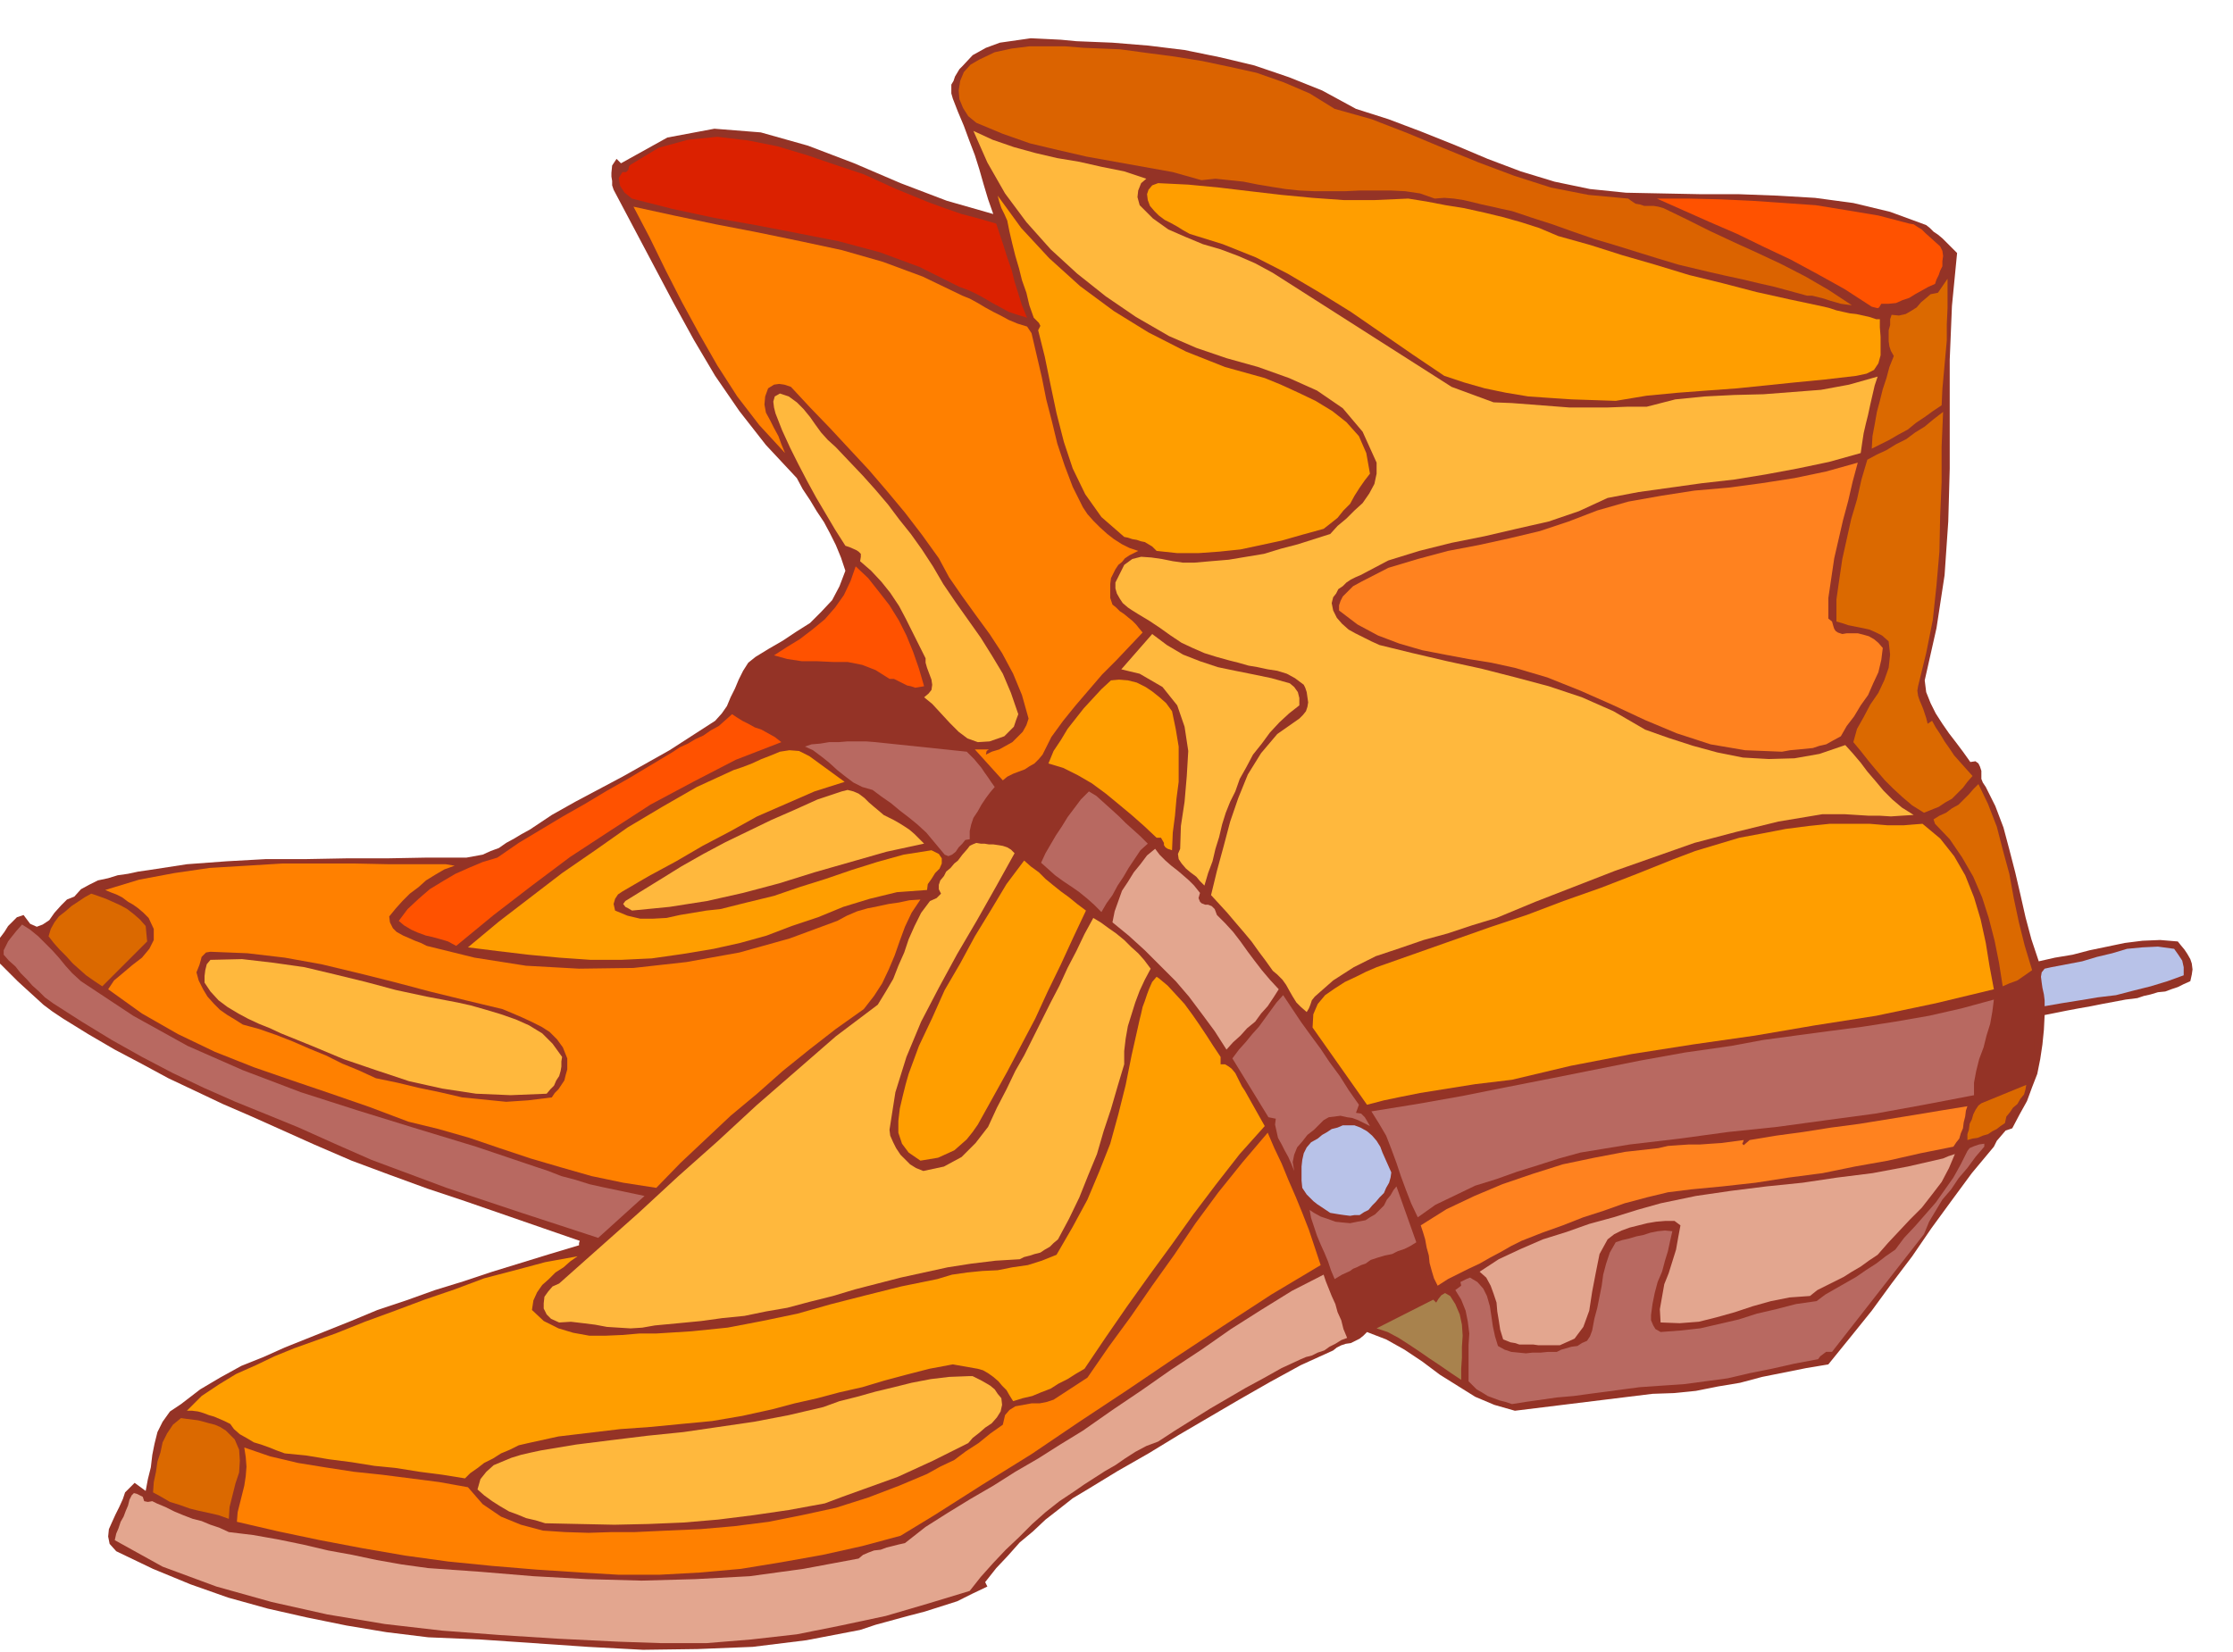
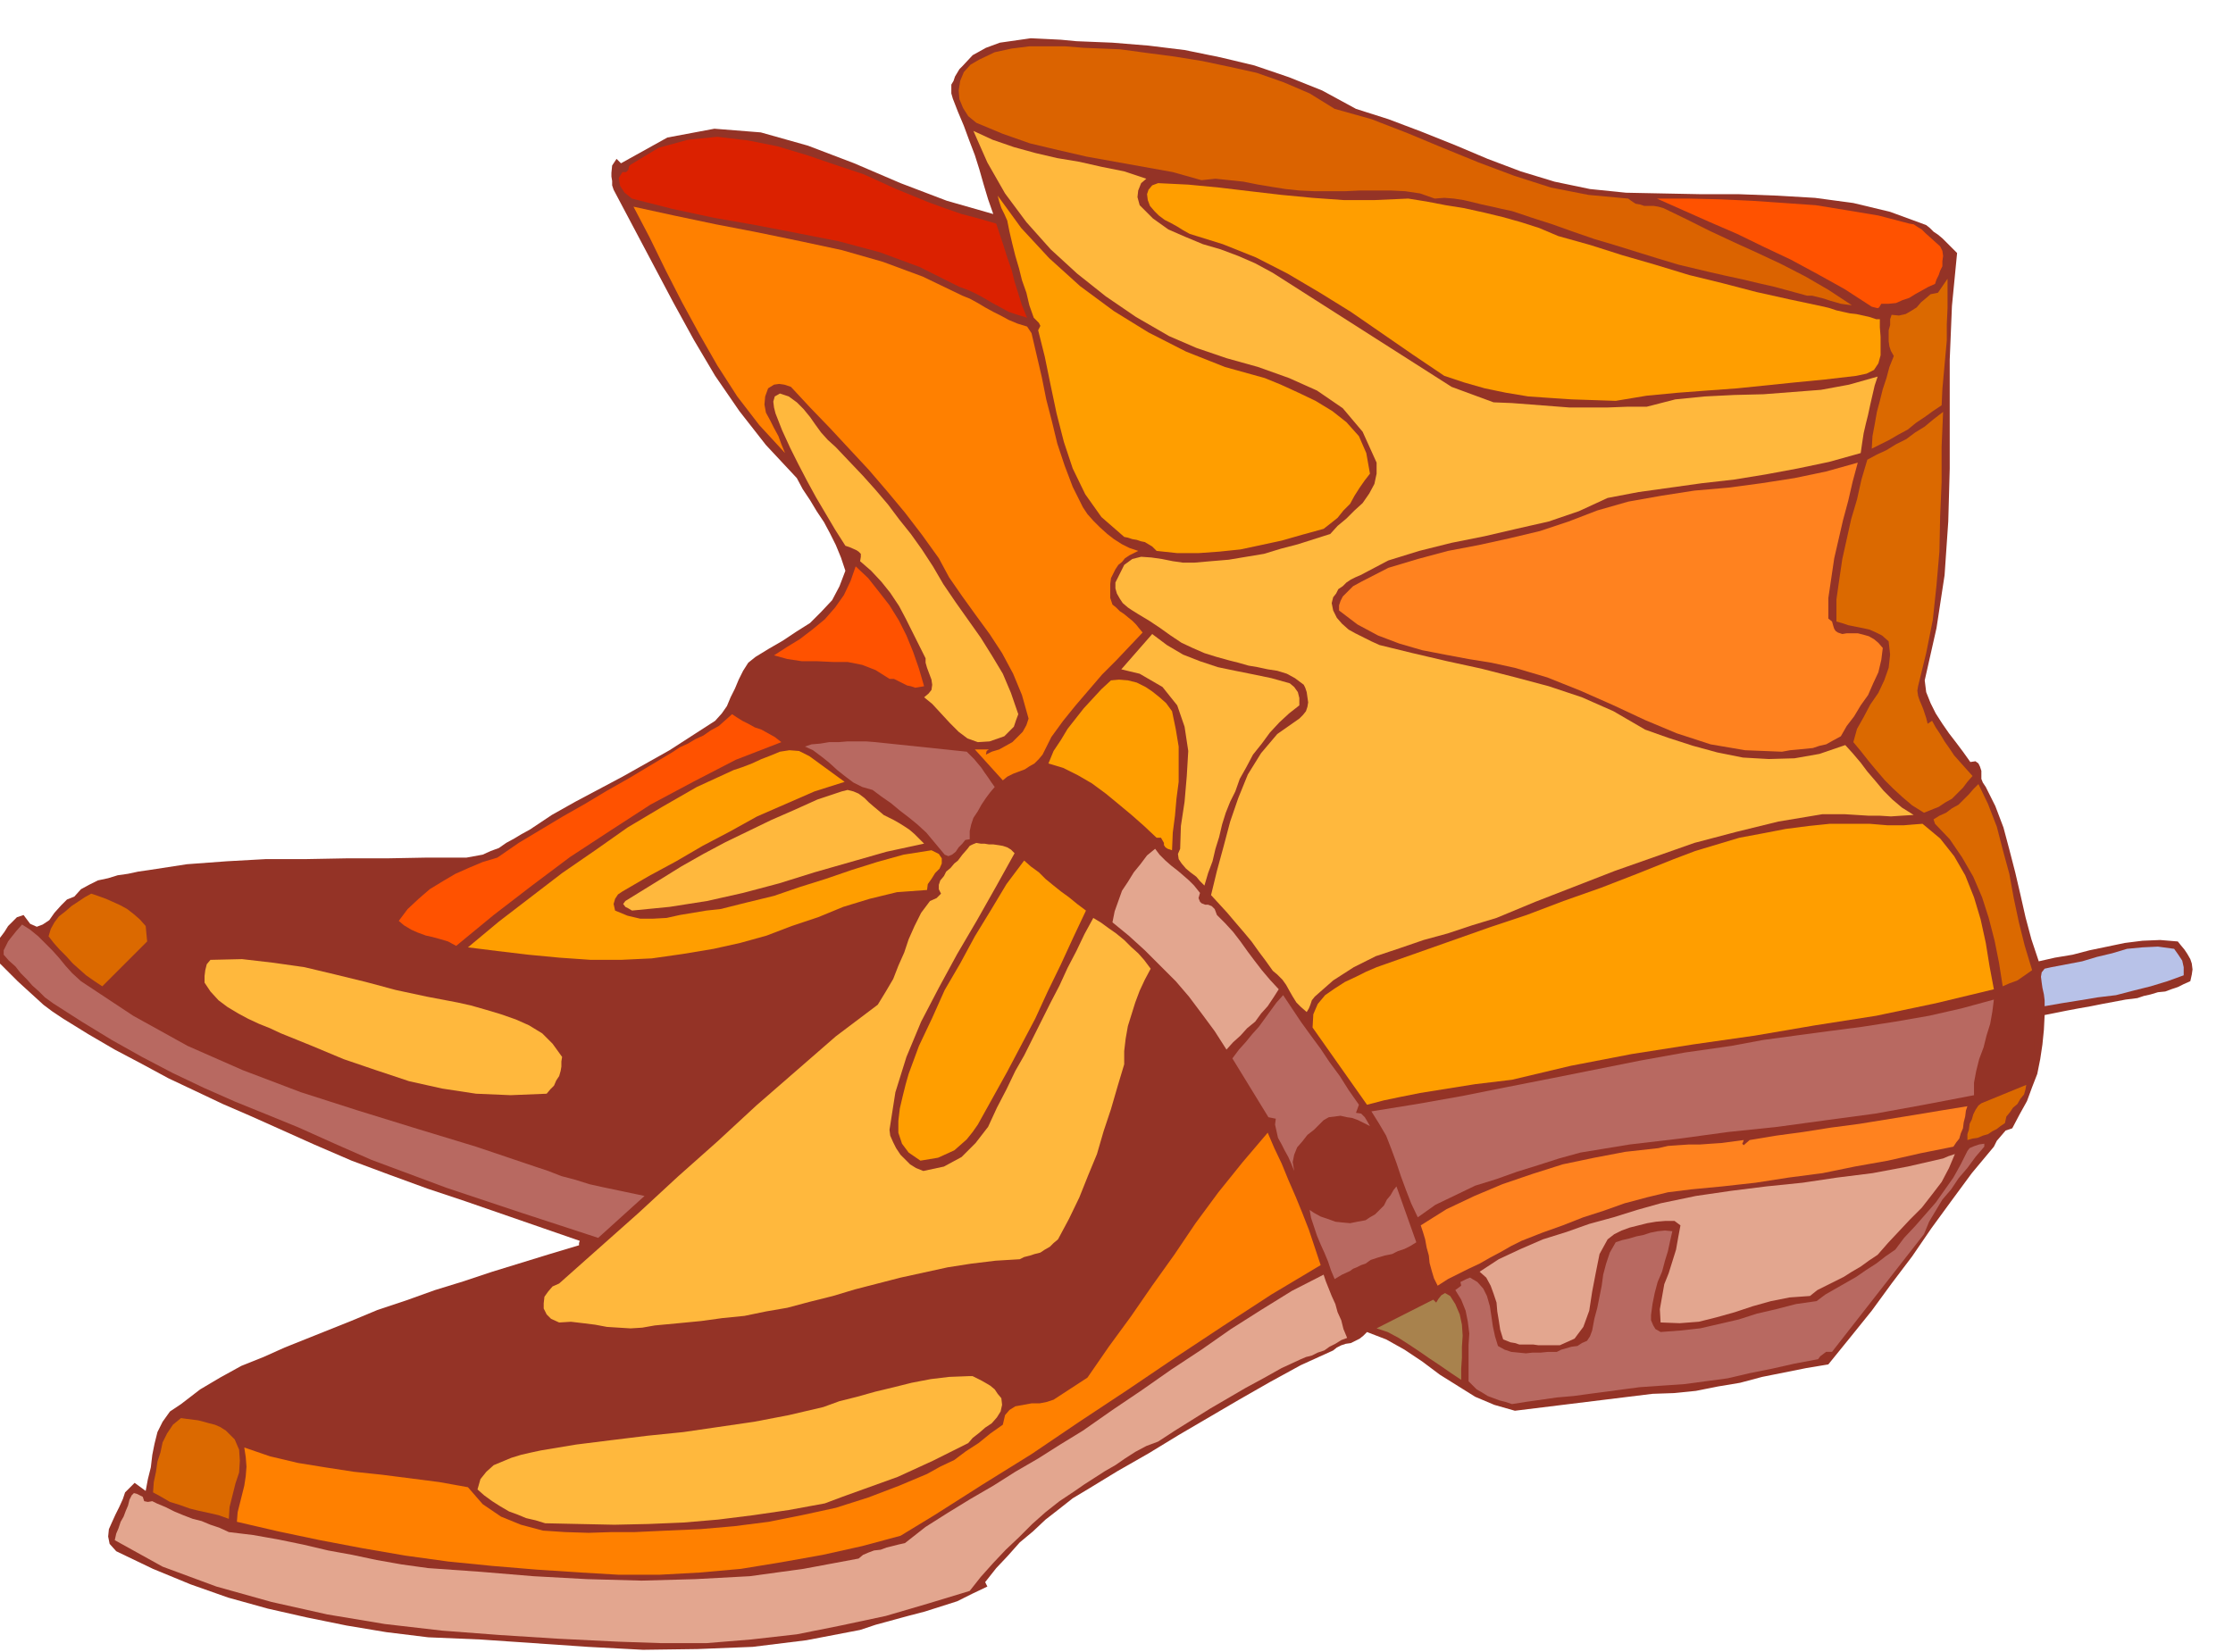
<svg xmlns="http://www.w3.org/2000/svg" width="490.455" height="362.931" fill-rule="evenodd" stroke-linecap="round" preserveAspectRatio="none" viewBox="0 0 3035 2246">
  <style>.brush1{fill:#943326}.pen1{stroke:none}.brush2{fill:#b86961}.brush3{fill:#e3a68f}.brush4{fill:#db6900}.brush5{fill:#ff8000}.brush6{fill:#ff9e00}.brush7{fill:#ffb83d}.brush8{fill:#ff5200}.brush11{fill:#b8c2e8}</style>
  <path d="m32 1244 9 12 9 4 8-3 9-6 7-10 9-10 8-8 10-4 9-10 11-6 12-6 14-3 13-4 14-2 14-3 14-2 52-8 54-4 54-3h55l54-1h55l54-1h54l11-2 11-2 11-5 11-4 10-7 11-6 10-6 11-6 30-20 32-18 32-17 32-17 32-18 32-18 31-20 31-20 9-10 7-10 5-12 6-12 5-12 6-12 7-11 10-8 18-11 19-11 18-12 19-12 15-15 15-16 10-19 8-21-6-18-7-17-8-16-8-15-10-15-9-15-10-15-8-15-42-45-36-46-33-48-29-49-28-51-27-51-27-51-27-51-2-6v-6l-1-6v-5l1-10 6-9 6 6 63-35 64-12 63 5 64 18 63 24 63 27 63 24 63 18-7-20-6-20-6-21-6-19-8-21-7-19-8-19-7-18-2-7v-12l3-5 2-6 3-5 3-5 4-4 14-15 18-10 19-7 21-3 21-3 21 1 20 1 21 2 49 2 49 4 49 6 49 10 46 11 47 16 45 18 46 25 44 14 45 17 45 18 45 19 45 17 46 14 48 10 49 5 50 1 51 1h52l53 2 51 3 52 7 50 12 49 18 5 4 5 5 6 4 6 5 10 10 10 10-7 72-3 73v148l-2 72-5 73-11 72-16 71 2 16 6 15 7 14 9 14 9 13 10 13 9 12 10 14 7-1 4 3 2 4 2 6v11l2 5 4 6 13 26 11 29 8 30 8 31 7 30 7 31 8 30 10 30 22-5 24-4 23-6 24-5 24-5 24-3 24-1 24 2 4 5 5 6 4 6 4 7 2 6 1 8-1 7-2 9-9 4-8 4-9 3-8 3-10 1-10 3-9 2-9 3-16 2-16 3-16 3-15 3-17 3-16 3-15 3-15 3-1 20-2 20-3 20-4 20-7 18-7 19-10 18-10 19-9 3-6 7-6 7-4 8-30 36-28 38-27 37-26 38-28 37-27 37-29 36-30 37-30 5-30 6-30 6-30 8-30 5-30 6-30 3-29 1-187 23-28-8-26-11-24-15-24-15-24-18-24-16-25-14-26-10-5 5-5 4-6 3-6 3-7 1-6 2-6 3-5 4-44 20-42 23-42 24-41 24-41 24-41 25-42 24-41 25-20 12-19 15-18 14-17 16-18 15-16 18-16 17-15 19 3 6-21 10-20 10-22 7-22 7-23 6-22 6-22 6-21 7-73 14-73 9-75 3-74 1-75-4-73-5-73-5-71-3-57-7-54-9-54-11-53-12-54-15-51-18-51-21-50-24-9-10-2-10 1-10 4-9 5-11 5-10 5-11 3-9 13-13 15 11 3-16 4-16 2-17 3-15 4-16 7-14 10-14 15-10 26-20 27-16 29-16 30-12 29-13 30-12 30-12 30-12 36-15 39-13 39-14 39-12 39-13 39-12 39-12 40-12v-3l1-3-52-18-52-18-52-18-51-17-52-19-51-19-51-22-49-22-38-17-37-16-38-18-36-17-37-20-36-19-36-21-34-21-15-10-12-9-12-11-11-10-12-11-11-11-12-12-11-10 3-9 3-8 4-9 6-8 5-8 6-6 6-6 9-3z" class="pen1 brush1" />
-   <path d="m30 1257 11 7 11 9 9 9 10 10 9 10 9 11 9 10 12 11 71 47 74 41 75 33 79 30 78 25 81 25 79 24 80 27 18 6 18 7 19 5 19 6 18 4 19 4 19 4 19 4-63 57-52-17-52-17-51-17-51-17-51-19-51-19-50-22-49-22-44-18-42-17-43-19-42-20-42-22-41-23-41-25-39-25-11-8-8-8-9-8-7-8-9-9-7-9-9-8-7-8v-6l3-6 3-6 3-4 8-10 8-9z" class="pen1 brush2" />
+   <path d="m30 1257 11 7 11 9 9 9 10 10 9 10 9 11 9 10 12 11 71 47 74 41 75 33 79 30 78 25 81 25 79 24 80 27 18 6 18 7 19 5 19 6 18 4 19 4 19 4 19 4-63 57-52-17-52-17-51-17-51-17-51-19-51-19-50-22-49-22-44-18-42-17-43-19-42-20-42-22-41-23-41-25-39-25-11-8-8-8-9-8-7-8-9-9-7-9-9-8-7-8v-6l3-6 3-6 3-4 8-10 8-9" class="pen1 brush2" />
  <path d="m179 2033 3-3 4 1 4 2 4 2 2 6 5 1 6-1 6 3 12 5 12 6 12 5 13 5 12 3 12 5 12 4 13 6 33 4 34 6 34 7 34 8 33 6 33 7 34 6 36 5 71 5 72 6 73 4 74 2 73-2 74-4 73-10 75-14 6-5 7-3 8-3 9-1 8-3 8-2 8-2 9-2 28-22 30-19 31-19 31-18 30-19 31-18 30-19 31-19 40-28 40-27 40-28 41-27 40-28 41-26 42-26 43-22 3 9 4 10 4 10 5 11 3 11 5 11 3 12 5 12-8 3-8 5-8 4-7 5-9 3-8 4-8 2-7 3-26 12-25 14-24 13-24 14-24 14-24 15-24 15-23 15-16 6-15 8-14 9-13 9-14 8-14 9-14 9-13 9-21 14-19 15-18 16-18 18-18 17-17 18-17 19-15 19-56 17-58 17-61 13-60 12-62 7-61 5h-61l-59-2-81-4-79-5-79-6-78-9-78-13-76-17-75-21-73-27-65-36 2-9 3-7 3-9 4-7 3-8 3-7 2-8 3-6z" class="pen1 brush3" />
  <path d="m124 1215 9 3 11 4 9 4 11 5 9 5 9 7 8 7 8 9 2 21-61 61-12-8-10-7-9-8-9-8-9-10-9-9-8-9-7-9 3-10 5-9 6-8 9-7 8-7 9-6 9-6 9-5zm122 713 7 1 8 1 8 1 8 2 7 2 8 2 7 3 8 5 12 12 6 14 1 15-1 16-5 15-4 16-4 16-1 16-14-5-13-3-14-3-12-3-14-5-13-4-12-7-11-6 1-14 3-14 2-14 4-12 3-14 6-12 8-12 11-9z" class="pen1 brush4" />
-   <path d="m147 1345 8-12 12-10 13-11 13-10 10-12 6-12v-15l-7-15-7-7-7-6-7-5-7-4-8-6-8-4-8-3-7-3 46-14 48-9 48-7 50-3 49-3h97l48 1h77l12 2-14 5-12 7-13 8-10 9-12 9-10 10-9 10-9 11 1 8 4 8 5 5 9 5 7 3 9 4 8 3 8 4 65 16 70 11 72 4 74-1 72-8 72-13 68-19 65-24 13-7 14-6 14-4 15-3 14-3 14-2 14-3 15-1-12 18-9 19-7 19-7 20-8 19-9 19-11 17-14 18-38 27-36 28-36 29-35 31-36 30-34 32-34 32-33 34-45-7-43-9-42-12-41-12-42-14-41-14-42-12-41-10-53-20-52-18-53-18-52-18-53-21-50-24-49-28-46-33z" class="pen1 brush5" />
-   <path d="m456 1813 40-16 41-15 40-15 41-14 40-15 42-11 41-11 44-8-10 7-9 8-11 7-9 9-9 8-7 10-5 11-2 13 16 15 20 10 20 6 22 4h22l23-1 23-2h23l48-3 49-5 47-9 48-10 46-13 47-12 48-12 49-10 20-6 21-3 20-2 21-1 20-4 21-3 19-6 20-8 22-38 20-37 16-38 15-38 11-40 10-40 8-40 9-40 2-9 2-8 2-9 3-8 3-9 3-8 4-9 6-7 3 2 12 10 12 13 11 12 11 15 9 13 10 15 9 14 10 15v10h6l5 3 4 3 5 6 3 6 3 6 3 6 4 6 27 48-34 38-32 41-31 41-30 42-30 41-30 42-29 42-29 43-12 7-11 7-12 6-11 7-13 5-12 5-13 3-13 4-5-8-4-7-6-6-5-6-7-6-7-5-7-4-7-2-34-6-32 6-31 8-30 8-30 9-31 7-30 8-31 7-30 8-41 9-41 7-42 4-41 4-42 3-42 5-42 5-41 9-13 3-12 6-12 5-11 7-12 6-9 7-10 7-7 7-31-5-31-4-31-5-30-3-31-5-31-4-30-5-30-3-11-4-10-4-11-4-10-3-10-6-9-5-8-7-5-7-8-4-7-3-7-3-7-2-8-3-7-2-8-1h-7l20-20 24-16 23-14 27-12 25-12 27-11 28-10 28-10z" class="pen1 brush6" />
  <path d="m332 1968 35 12 38 9 37 6 39 6 38 4 39 5 39 5 39 7 20 23 25 17 27 11 30 8 30 2 32 1 32-1h31l43-2 46-2 46-4 47-6 45-9 46-10 44-14 42-16 19-8 19-8 18-10 19-9 16-12 17-11 16-13 17-12 3-13 6-7 8-5 11-2 11-2h11l10-2 9-3 46-30 29-42 30-41 29-42 30-42 29-43 31-42 33-41 34-40 9 21 10 21 9 22 10 23 9 22 9 23 8 24 8 24-67 40-66 43-65 43-65 44-65 43-65 44-66 41-66 42-46 28-52 14-54 12-56 10-55 9-56 5-55 3h-55l-51-3-61-4-60-5-60-6-58-8-58-10-58-11-57-12-56-13 1-13 3-12 3-12 3-12 2-13 1-13-1-13-2-13z" class="pen1 brush5" />
  <path d="m286 1294 50 2 51 6 50 9 50 12 48 12 49 13 49 12 50 12 12 5 14 6 13 6 14 7 11 7 10 10 8 11 6 15v15l-2 7-2 8-4 6-4 6-5 5-4 6-32 4-30 2-30-3-30-3-30-7-29-6-29-7-29-6-24-11-22-9-22-11-22-9-23-10-23-9-23-8-22-6-11-7-10-6-10-7-8-8-9-10-6-10-6-12-3-11 4-10 2-7 1-4 3-3 3-3 6-1z" class="pen1 brush1" />
  <path d="m286 1305 43-1 43 5 42 6 42 10 41 10 41 11 42 9 42 8 18 4 21 6 20 6 20 7 18 8 18 11 14 14 13 18-1 6v7l-1 6-2 7-4 6-3 7-5 5-5 6-49 2-47-2-46-7-45-10-45-15-44-15-43-18-42-17-15-7-15-6-15-7-13-7-15-9-12-9-11-12-8-12v-9l1-8 2-8 5-6z" class="pen1 brush7" />
  <path d="m676 1166 29-20 30-18 30-18 30-17 30-18 30-17 30-18 30-18 9-6 11-5 10-6 11-5 10-7 11-6 9-8 9-8 6 4 8 5 8 4 9 5 9 3 9 5 9 5 9 7-62 24-58 30-58 31-54 35-55 36-52 39-52 40-51 42-11-6-10-3-11-3-9-2-11-4-9-4-10-6-7-6 12-16 15-14 15-13 18-11 17-10 18-8 19-8 20-6z" class="pen1 brush8" />
  <path d="m735 1972 48-8 48-6 49-6 49-5 48-7 48-7 47-9 47-11 22-8 24-6 25-7 25-6 24-6 26-5 25-3 26-1h6l6 3 6 3 7 4 5 3 6 5 4 6 5 6 1 9-2 9-5 8-7 8-9 6-8 7-9 7-6 7-24 12-24 12-24 11-24 11-25 9-25 9-25 9-24 9-49 9-48 7-48 6-47 4-48 2-46 1-48-1-46-1-13-4-13-3-12-5-11-4-12-7-11-7-11-8-9-8 4-14 8-10 10-9 12-5 12-5 13-4 13-3 14-3z" class="pen1 brush7" />
  <path d="m997 1047 12-4 13-5 13-6 13-5 12-5 13-2 13 1 14 7 48 35-41 13-39 17-39 17-36 20-38 20-36 21-37 20-36 21-6 4-4 6-2 7 2 9 17 7 17 4h18l18-1 18-4 18-3 18-3 19-2 36-9 37-9 35-12 35-11 35-12 35-11 36-10 38-6 10 5 4 6v7l-3 7-6 6-5 8-5 7-1 8-41 3-37 9-36 11-34 14-36 12-34 13-36 10-36 8-42 7-42 6-42 2h-41l-43-3-42-4-42-5-40-5 42-35 43-33 43-33 45-31 44-31 47-28 47-27 50-23z" class="pen1 brush6" />
  <path d="m760 1745 54-48 54-48 53-49 54-48 53-49 54-47 54-47 57-43 11-18 10-17 7-18 8-18 6-18 8-18 9-18 12-16 9-4 6-6-3-6v-6l2-6 5-6 3-6 6-5 5-6 5-4 6-8 7-8 3-4 4-2 5-2 6 1h5l6 1h6l7 1 6 1 6 2 5 3 5 5-25 45-26 46-27 46-25 46-24 46-20 48-15 48-8 51 1 8 4 9 4 8 6 9 6 6 7 7 8 5 10 4 28-6 24-13 19-19 17-22 12-26 13-25 12-25 12-21 12-24 12-24 12-24 12-23 11-24 12-23 11-23 12-22 10 6 11 8 10 7 11 9 9 9 10 9 8 9 9 12-8 15-7 15-6 16-5 16-5 16-3 17-2 17v18l-9 30-9 31-10 30-9 31-12 29-12 30-14 29-15 28-6 5-5 5-7 4-6 4-8 2-6 2-8 2-6 3-33 2-33 4-32 5-32 7-32 7-31 8-31 8-30 9-32 8-30 8-29 5-29 6-30 3-29 4-31 3-32 3-17 3-16 1-16-1-16-1-16-3-16-2-17-2-16 1-11-5-6-6-4-8v-7l1-9 5-7 6-7 9-4zm137-549 29-18 30-17 30-16 31-15 31-15 32-14 31-14 33-11 8-2 8 2 7 3 8 6 6 6 7 6 6 5 7 6 6 3 8 4 7 4 8 5 6 4 7 6 6 6 7 7-51 11-49 14-49 14-48 15-49 13-49 11-51 8-51 5-5-3-4-2-3-4 3-4 47-29z" class="pen1 brush7" />
  <path d="M846 234h5l3-3 1-5 2-2 38-23 40-11 40-4 42 5 40 8 40 12 38 13 39 13 22 10 22 10 22 9 22 9 22 8 23 8 23 6 24 7 5 15 5 15 5 16 6 17 4 16 5 16 5 16 7 17-13-4-12-4-11-6-11-6-12-7-11-6-11-5-11-4-54-27-54-20-56-15-56-11-57-11-57-10-56-12-55-14-10-8-6-9-2-11 5-8z" class="pen1" style="fill:#db2100" />
  <path d="m861 281 55 12 57 12 57 11 58 12 56 12 56 16 54 20 54 26 10 4 11 6 10 6 11 6 10 5 11 6 12 5 13 4 6 9 7 30 7 30 6 30 8 31 7 29 10 30 11 29 14 28 6 9 8 9 9 9 10 9 9 7 11 7 10 5 12 4-6 3-6 3-6 4-4 5-5 4-4 6-3 6-3 6-1 8v19l3 9 5 4 5 5 6 4 6 5 5 4 5 5 4 5 5 6-18 19-18 19-19 19-18 21-18 21-17 21-16 22-12 24-5 6-6 6-7 4-6 4-8 3-8 3-8 4-6 5-38-42h19l-3 2-1 5 8-4 10-3 9-5 9-5 7-7 7-7 5-9 3-9-9-32-12-29-15-28-17-26-19-26-18-25-18-26-14-26-23-32-23-30-25-30-24-28-27-29-26-28-27-28-26-28-9-3-7-1-7 1-8 5-4 11-1 11 2 11 6 11 5 10 6 11 4 11 5 12-35-38-30-39-27-42-24-42-24-44-22-43-22-45-22-42z" class="pen1 brush5" />
  <path d="M1037 904v-4h13l14 3 14 2 14 3 13 2 14 2h30l12 2 12 4 12 6 12 6 11 6 11 6 12 5 12 5 57 53-28-2-27-2-28-3h-28l-29-1-29 1-29 2-29 5-10-9-9-5-10-5-9-3-10-5-9-4-8-7-6-8 2-9 3-8 3-9 3-8 3-8 6-6 6-5 9-2z" class="pen1 brush1" />
  <path d="m1163 770 17 16 15 19 14 18 13 21 10 20 9 22 8 23 7 24-6 1-6 1-6-2-5-1-6-3-6-3-6-3h-6l-19-12-18-7-20-4h-20l-21-1h-21l-20-3-18-5 17-11 18-11 17-13 17-14 14-16 12-17 9-19 7-20z" class="pen1 brush8" />
  <path d="m1190 1009 124 13 5 5 5 5 5 6 5 6 4 6 5 7 4 6 5 7-6 7-6 8-6 9-5 9-6 9-3 9-2 9v11l-6 1-4 5-5 5-4 6-5 4-5 2-5-2-5-6-10-12-10-12-12-11-11-9-13-10-12-10-13-9-12-9-14-4-12-6-12-9-10-8-11-10-10-8-12-9-11-5 9-3 12-1 12-2h13l12-1h25l13 1z" class="pen1 brush2" />
  <path d="m1060 535 12 4 11 8 9 9 9 11 7 10 8 11 9 10 11 10 18 19 19 20 17 19 17 20 15 20 16 20 15 21 15 23 14 24 17 25 17 24 17 24 15 24 15 25 11 26 10 29-3 8-3 9-6 6-7 7-20 7-16 1-14-5-12-9-12-12-12-13-12-13-11-9 6-5 4-5 1-7-1-7-3-8-3-8-2-7v-6l-9-18-9-18-9-18-9-17-12-18-12-15-14-15-15-13 1-6v-4l-3-3-3-2-9-4-6-2-14-22-13-22-13-22-12-22-12-23-11-22-11-24-9-23-2-8-1-8 2-7 7-4z" class="pen1 brush7" />
  <path d="m1235 1460 14-38 18-38 17-38 21-36 20-37 22-36 21-35 24-32 9 8 11 8 9 9 11 9 10 8 11 8 11 9 12 9-17 36-17 37-18 37-17 37-19 36-19 36-20 36-20 36-7 10-8 10-9 8-8 7-11 5-11 5-12 2-12 2-16-11-9-12-5-15v-16l2-17 4-17 4-16 4-14z" class="pen1 brush6" />
  <path d="m1354 1086 5-8 7-5 7-6 9-4 8-5 9-3 9-4 9-4 6 2 6 2 7 2 7 2 6 2 6 3 6 3 7 5-9 11-7 12-7 12-7 13-8 11-8 12-9 11-9 12-5-1-5-3-6-9-9-4-6-3-5-1-6-1-4-1-7-2-7-1-7-2-6-3-1-7 2-6 2-6 4-5 8-11 8-10z" class="pen1 brush1" />
-   <path d="m1480 1076 10 6 10 9 10 9 11 10 9 9 10 9 10 9 10 10-10 9-8 12-8 12-7 12-8 12-7 13-8 11-7 12-10-10-9-8-11-9-10-7-12-8-11-8-10-9-9-8 6-13 7-12 7-12 8-12 8-13 9-12 9-12 11-11z" class="pen1 brush2" />
  <path d="m1510 925 11-1 12 1 12 3 12 6 9 6 10 8 9 8 8 11 5 24 4 24v48l-3 23-2 23-3 23-1 24-6-2-3-2-2-3v-3l-4-7h-6l-17-16-17-15-18-15-17-14-19-14-19-11-20-10-20-6 7-17 10-15 9-15 11-14 11-14 12-13 12-13 13-12z" class="pen1 brush6" />
  <path d="m1331 81 21-10 23-5 24-3h49l25 2 24 1 25 1 37 5 38 5 37 6 38 8 36 8 37 13 35 15 34 21 50 14 49 19 48 20 49 20 48 18 50 16 51 10 54 5 4 3 6 4 6 1 6 2h13l6 1 7 2 31 15 32 16 32 15 33 15 32 15 33 17 31 18 32 21-8-1-7-1-7-2-7-2-9-3-8-2-8-2h-7l-22-6-22-6-22-5-21-5-23-5-22-5-21-5-21-5-30-9-29-9-29-9-27-8-29-10-28-10-28-9-27-9-14-3-13-3-14-3-12-3-13-3-13-2-13-1-13 1-20-7-20-3-20-1h-41l-21 1h-41l-21-1-19-2-19-3-18-3-20-4-19-2-19-2-19 2-39-11-39-7-39-7-39-7-39-9-38-9-37-13-36-15-11-9-7-11-5-12-1-12 2-13 5-12 9-10 12-7z" class="pen1" style="fill:#db6300" />
  <path d="m1558 243-7 6-4 10-1 9 3 11 18 18 21 15 23 10 24 10 24 7 24 9 23 10 24 13 243 155 57 21 25 1 26 2 26 2 26 2h52l26-1h27l39-10 40-4 40-2 40-1 39-3 39-3 38-7 39-11-4 12-3 13-3 13-3 14-3 12-3 13-2 13-2 14-43 12-43 9-43 8-43 7-44 5-43 6-43 6-42 8-39 18-41 14-44 10-43 10-45 9-44 11-42 13-38 20-7 3-6 3-6 4-5 5-6 4-3 6-4 5-2 8 2 10 5 10 7 8 9 8 9 5 12 6 10 5 11 5 45 11 47 11 46 10 47 12 45 12 45 15 43 19 43 25 31 11 34 11 33 9 35 7 35 2 35-1 34-6 35-12 10 11 11 13 9 12 12 14 10 12 12 12 13 11 16 10-16 1-15 1-16-1h-15l-16-1-16-1h-30l-60 10-57 14-57 15-54 19-54 19-54 21-54 21-53 22-33 10-33 11-33 9-32 11-33 11-30 15-28 18-25 22-4 5-2 6-2 5-3 5-8-7-6-6-5-8-4-7-5-9-5-7-7-7-6-5-10-14-9-12-10-14-10-12-12-14-11-13-11-12-11-12 8-33 9-33 9-34 11-32 13-32 18-29 22-26 30-21 5-5 4-5 2-6 1-6-1-7-1-7-2-6-2-4-12-9-11-6-13-4-13-2-14-3-12-2-14-4-12-3-18-5-16-5-16-7-15-7-15-10-14-10-15-10-15-9-8-5-6-4-7-6-4-6-4-7-2-7v-8l4-8 8-16 11-8 12-3 14 1 14 2 15 3 14 2h15l23-2 24-2 24-4 24-4 23-7 23-6 22-7 22-7 10-11 12-10 11-11 11-10 9-13 7-13 3-14v-15l-19-42-27-32-35-24-38-17-42-15-43-12-41-14-37-16-45-26-41-28-39-31-36-33-33-37-29-39-24-42-19-43 26 12 29 10 29 8 30 7 30 5 31 7 30 6 30 10z" class="pen1 brush7" />
  <path d="m1356 266 32 44 38 41 42 38 46 34 47 29 51 26 53 21 54 15 22 9 24 11 23 11 23 14 19 15 17 19 10 23 5 28-7 9-7 10-7 11-6 11-9 9-8 10-10 8-9 7-29 8-28 8-28 6-28 6-29 3-28 2h-29l-28-3-6-6-5-3-5-3-5-1-6-2-6-1-6-2-5-1-31-27-22-31-17-35-12-36-10-39-8-38-8-39-9-36 3-6-2-4-4-4-3-3-6-17-4-17-6-17-4-16-5-17-4-16-4-17-3-15-4-9-4-8-3-9-2-8z" class="pen1 brush6" />
  <path d="m1570 1154 6 8 8 8 8 7 9 7 7 6 8 7 7 7 8 10-2 7 2 5 2 2 5 2h4l5 2 4 4 3 8 11 11 11 12 10 13 10 14 9 12 10 13 11 13 12 13-7 11-8 12-9 10-8 11-11 9-9 10-10 9-9 10-16-25-17-23-18-24-18-21-21-21-21-21-22-20-22-18 3-15 5-14 5-14 8-12 8-13 9-11 9-12 11-9z" class="pen1 brush3" />
  <path d="m1566 862 20 15 22 13 23 9 24 8 24 5 25 5 24 5 25 7 6 5 5 7 2 8v10l-14 11-13 12-13 14-11 15-12 15-9 17-9 16-6 17-7 14-6 15-5 16-4 17-5 16-4 17-6 16-5 17-6-6-5-6-8-6-6-5-6-7-4-6-1-7 3-7 1-31 5-33 3-35 2-34-5-33-10-29-20-25-31-18-25-6 42-48z" class="pen1 brush7" />
  <path d="m1574 249 41 2 42 4 42 5 43 5 42 4 42 3h43l45-2 25 4 26 5 25 4 27 6 25 6 25 7 25 8 26 11 43 12 44 14 45 13 46 14 45 11 46 12 45 10 47 10 8 2 9 3 9 2 9 2 9 1 9 2 9 2 9 3h5v11l1 13v25l-3 11-6 9-10 5-14 3-43 5-41 4-39 4-39 4-41 3-40 3-42 4-42 7-30-1-30-1-30-2-29-2-30-5-29-6-28-8-27-9-43-29-42-29-42-29-42-26-44-26-43-22-45-18-45-14-9-5-8-5-9-5-8-4-8-6-6-6-6-7-3-8-1-8 2-6 5-6 8-3z" class="pen1 brush6" />
-   <path d="m1791 1548 6-5 7-4 6-4 8-2 7-3h16l8 3 9 5 7 6 6 7 5 8 3 8 4 9 4 9 4 9-1 7-2 7-4 7-3 7-6 6-5 6-5 5-5 6-6 3-6 4h-7l-6 1-8-1-7-1-6-1-6-1-6-4-6-4-6-4-5-4-9-9-6-9-1-10v-19l1-9 2-9 4-8 6-7 9-5z" class="pen1 brush11" />
  <path d="m1744 1353 12 18 12 18 13 18 14 19 12 18 14 19 12 19 14 20-4 11 7 1 5 5 3 5 4 7-8-4-8-4-8-3-7-1-9-2-8 1-8 1-7 4-6 6-7 7-9 7-7 9-7 8-4 10-2 10 2 12-4-10-4-9-5-9-4-8-5-9-2-9-2-9 1-8-10-2-49-80 9-12 9-10 9-11 9-10 8-11 8-11 8-11 9-10zm112 306 6-4 7-4 6-6 6-6 4-8 5-6 4-7 4-5 27 76-8 5-8 4-9 3-8 4-10 2-10 3-9 3-7 5-6 2-6 3-5 2-4 3-11 5-10 6-5-12-4-12-5-12-5-11-5-12-4-12-4-12-2-11 6 4 9 5 9 3 11 4 9 1 11 1 10-2 11-2z" class="pen1 brush2" />
  <path d="m1849 1731 80-27 13 56-12 5-11 6-12 5-12 6-12 6-12 6-12 7-10 10-7 1-3-2-3-5-1-5-2-8-2-6-2-6-2-5-3-7-2-6-2-6v-6l29-19z" class="pen1 brush1" />
  <path d="m1871 1315 51-18 51-18 51-18 51-17 50-19 51-18 49-19 50-20 29-11 30-9 30-9 32-6 31-6 31-4 29-3h54l12 1 12 1h23l12-1 13-1 24 20 19 24 15 26 12 30 9 30 7 32 5 31 6 32-79 19-81 17-83 13-82 14-84 12-83 13-83 16-80 19-25 3-25 3-25 4-25 4-25 4-25 5-24 5-23 6-74-105 1-18 6-14 10-12 13-9 14-9 15-7 14-7 14-6z" class="pen1 brush6" />
  <path d="m1952 1771 3-5 4-5 5-3 7 4 7 11 6 14 3 14 1 15-1 15v15l-1 15v15l-15-10-13-9-15-10-13-9-15-10-14-9-15-8-15-5 77-39 4 4z" class="pen1" style="fill:#a8824d" />
  <path d="m1864 1511 62-10 62-11 60-12 61-12 60-12 60-12 61-11 63-9 43-8 44-6 45-6 46-6 45-7 46-8 44-10 44-12-2 16-3 17-5 16-4 16-6 16-4 16-3 16v17l-68 13-66 12-67 9-66 9-67 7-66 9-68 8-67 11-29 8-28 9-29 9-28 10-29 9-27 13-27 13-24 17-9-19-7-18-7-19-6-18-7-19-7-18-10-17-10-16z" class="pen1 brush2" />
  <path d="m1931 1666 35-22 38-18 38-16 41-14 41-13 43-9 42-8 45-5 13-3 14-1 15-1h15l14-1 15-1 15-2 15-2-1 3-1 2 2 2 8-7 36-6 37-5 38-6 38-5 37-6 37-6 36-6 37-6-2 6-1 8-2 8-1 8-3 7-2 7-4 5-4 6-45 9-44 10-45 8-44 9-46 6-45 7-45 5-42 4-32 4-29 7-30 8-28 10-28 9-28 11-28 10-28 11-14 7-14 8-15 8-14 8-15 7-14 7-14 7-14 9-5-10-3-10-3-11-1-10-3-11-2-11-3-10-3-9zm-81-875 37-19 40-12 41-11 42-8 41-9 42-10 39-13 39-15 42-12 45-8 45-7 46-4 45-6 45-7 43-9 43-12-7 26-6 26-7 26-6 26-6 26-4 27-4 27v28l5 4 2 7 1 3 2 3 3 2 6 2 6-1h15l8 2 7 2 7 4 6 5 6 7-2 16-4 17-7 15-7 16-10 14-9 15-10 13-8 14-11 6-9 5-9 2-9 3-10 1-10 1-11 1-11 2-50-2-47-8-46-15-43-18-45-21-43-19-45-18-44-13-32-7-31-5-32-6-31-6-31-9-29-11-28-15-25-19v-7l2-6 3-6 5-5 9-9 11-6z" class="pen1" style="fill:#ff821f" />
  <path d="m1978 1754 4-3 4-3-1-5 4-2 4-2 5-2 10 6 8 9 5 10 4 14 2 13 2 14 3 14 4 13 9 5 9 3 10 1 10 1 9-1h11l10-1h12l6-3 7-2 7-2 8-1 6-4 7-3 4-6 3-8 3-16 4-15 3-15 3-15 2-15 4-15 5-15 8-14 9-3 9-2 10-3 10-2 9-3 10-2 10-1 10 1-3 13-3 14-4 13-4 15-6 14-4 15-3 15-2 15v7l3 7 3 5 7 4 27-2 27-3 26-6 26-6 25-8 26-6 27-7 28-4 12-9 14-8 14-8 14-8 13-9 14-9 13-10 13-9 12-16 15-16 14-16 14-16 12-17 12-17 10-18 9-18 3-4 7-3 6-2 7-1v4l-12 14-11 15-12 14-10 15-12 14-9 15-9 15-7 17-125 160h-8l-4 3-4 3-3 4-32 6-31 7-30 6-30 7-30 4-30 4-30 2-29 2-23 3-22 3-23 3-22 3-23 2-21 3-21 3-19 3-9-3-8-2-8-3-8-3-8-5-7-4-6-6-5-5v-49l1-16-2-16-3-15-6-15-8-13z" class="pen1 brush2" />
  <path d="m2257 1636 48-10 48-7 48-6 49-5 47-7 48-6 48-9 48-11 7-3 9-3-8 19-10 19-13 17-14 18-16 16-15 16-15 16-14 16-12 8-11 8-12 7-11 7-12 6-12 6-12 6-10 8-28 2-25 5-25 7-24 8-25 7-24 6-26 2-26-1-1-18 3-17 3-17 6-15 5-16 5-16 3-17 3-16-8-6h-13l-12 1-12 2-12 3-12 3-11 4-10 5-9 7-11 20-5 25-5 26-4 26-8 22-12 16-20 9h-29l-7-1h-19l-6-2-6-1-5-2-5-2-4-13-2-13-2-12-1-12-4-12-4-11-6-11-9-8 26-17 30-14 30-13 32-10 31-11 33-9 32-10 32-9z" class="pen1 brush3" />
  <path d="m2595 304 6 1 6 4 5 3 5 5 10 9 10 9 3 6 1 7-1 7v7l-3 6-2 6-3 6-2 6-9 4-9 5-9 5-8 5-9 3-9 4-10 1h-10l-3 5-2 1-4-1-4-1-37-24-36-20-37-20-36-17-37-18-37-16-36-16-36-16h42l44 1 43 2 44 3 43 3 43 7 42 7 42 11z" class="pen1 brush8" />
  <path d="m2567 872-9-8-8-4-9-4-9-2-10-2-10-2-9-3-7-2v-30l4-28 4-27 6-27 6-27 8-27 6-27 8-27 13-7 13-6 13-8 14-7 12-9 13-8 12-10 13-10-2 47v48l-2 47-1 48-4 46-5 47-9 45-11 45-1 6 1 7 2 6 3 7 2 5 2 6 2 6 2 8 6-4 5 9 6 9 6 10 7 10 6 9 8 9 8 9 9 10-7 8-6 8-7 7-8 8-9 5-9 6-10 4-10 4-16-10-13-11-13-12-11-11-12-14-10-12-11-14-10-12 5-18 9-16 9-17 11-16 8-17 6-17 2-18-2-18zm7-388-4-7-2-6-1-7v-15l2-7v-8l2-6 10 1 9-2 7-4 8-5 6-7 6-5 7-6 10-2 13-19v40l-1 22v22l-2 22-2 22-2 22-1 22-12 8-11 8-12 8-11 9-13 7-12 7-12 6-12 6 1-17 3-16 3-17 4-15 4-16 5-15 4-15 6-15zm119 1016 61-25-1 6-2 7-5 6-4 7-6 5-4 6-5 6-2 9-6 4-5 4-6 3-6 4-7 2-7 3-7 1-7 2v-8l2-6 1-8 3-6 2-7 3-6 4-6 4-3zm-65-386 8-5 9-4 8-6 9-5 7-7 7-7 6-7 7-7 13 27 12 31 8 31 9 33 6 33 7 33 8 32 10 33-10 7-10 7-11 4-9 4-5-32-6-30-8-31-9-28-12-28-15-26-17-25-20-21-2-6z" class="pen1 brush4" />
  <path d="m2725 1353 37-19v15l2 16 1 16 1 16-1 15v16l-4 16-3 16-8 3-8 3-8 3-8 4-9 3-8 3-9 4-7 6 1-18 4-17 4-17 6-16 5-17 5-17 4-17 3-17z" class="pen1 brush1" />
  <path d="m2788 1315 21-4 21-4 20-6 21-5 20-6 21-2 21-1 22 3 5 7 6 9 2 9v11l-22 8-23 7-24 6-23 6-25 3-24 4-25 4-23 4v-8l-1-8-2-9-1-7-1-8 1-6 4-5 9-2z" class="pen1 brush11" />
</svg>